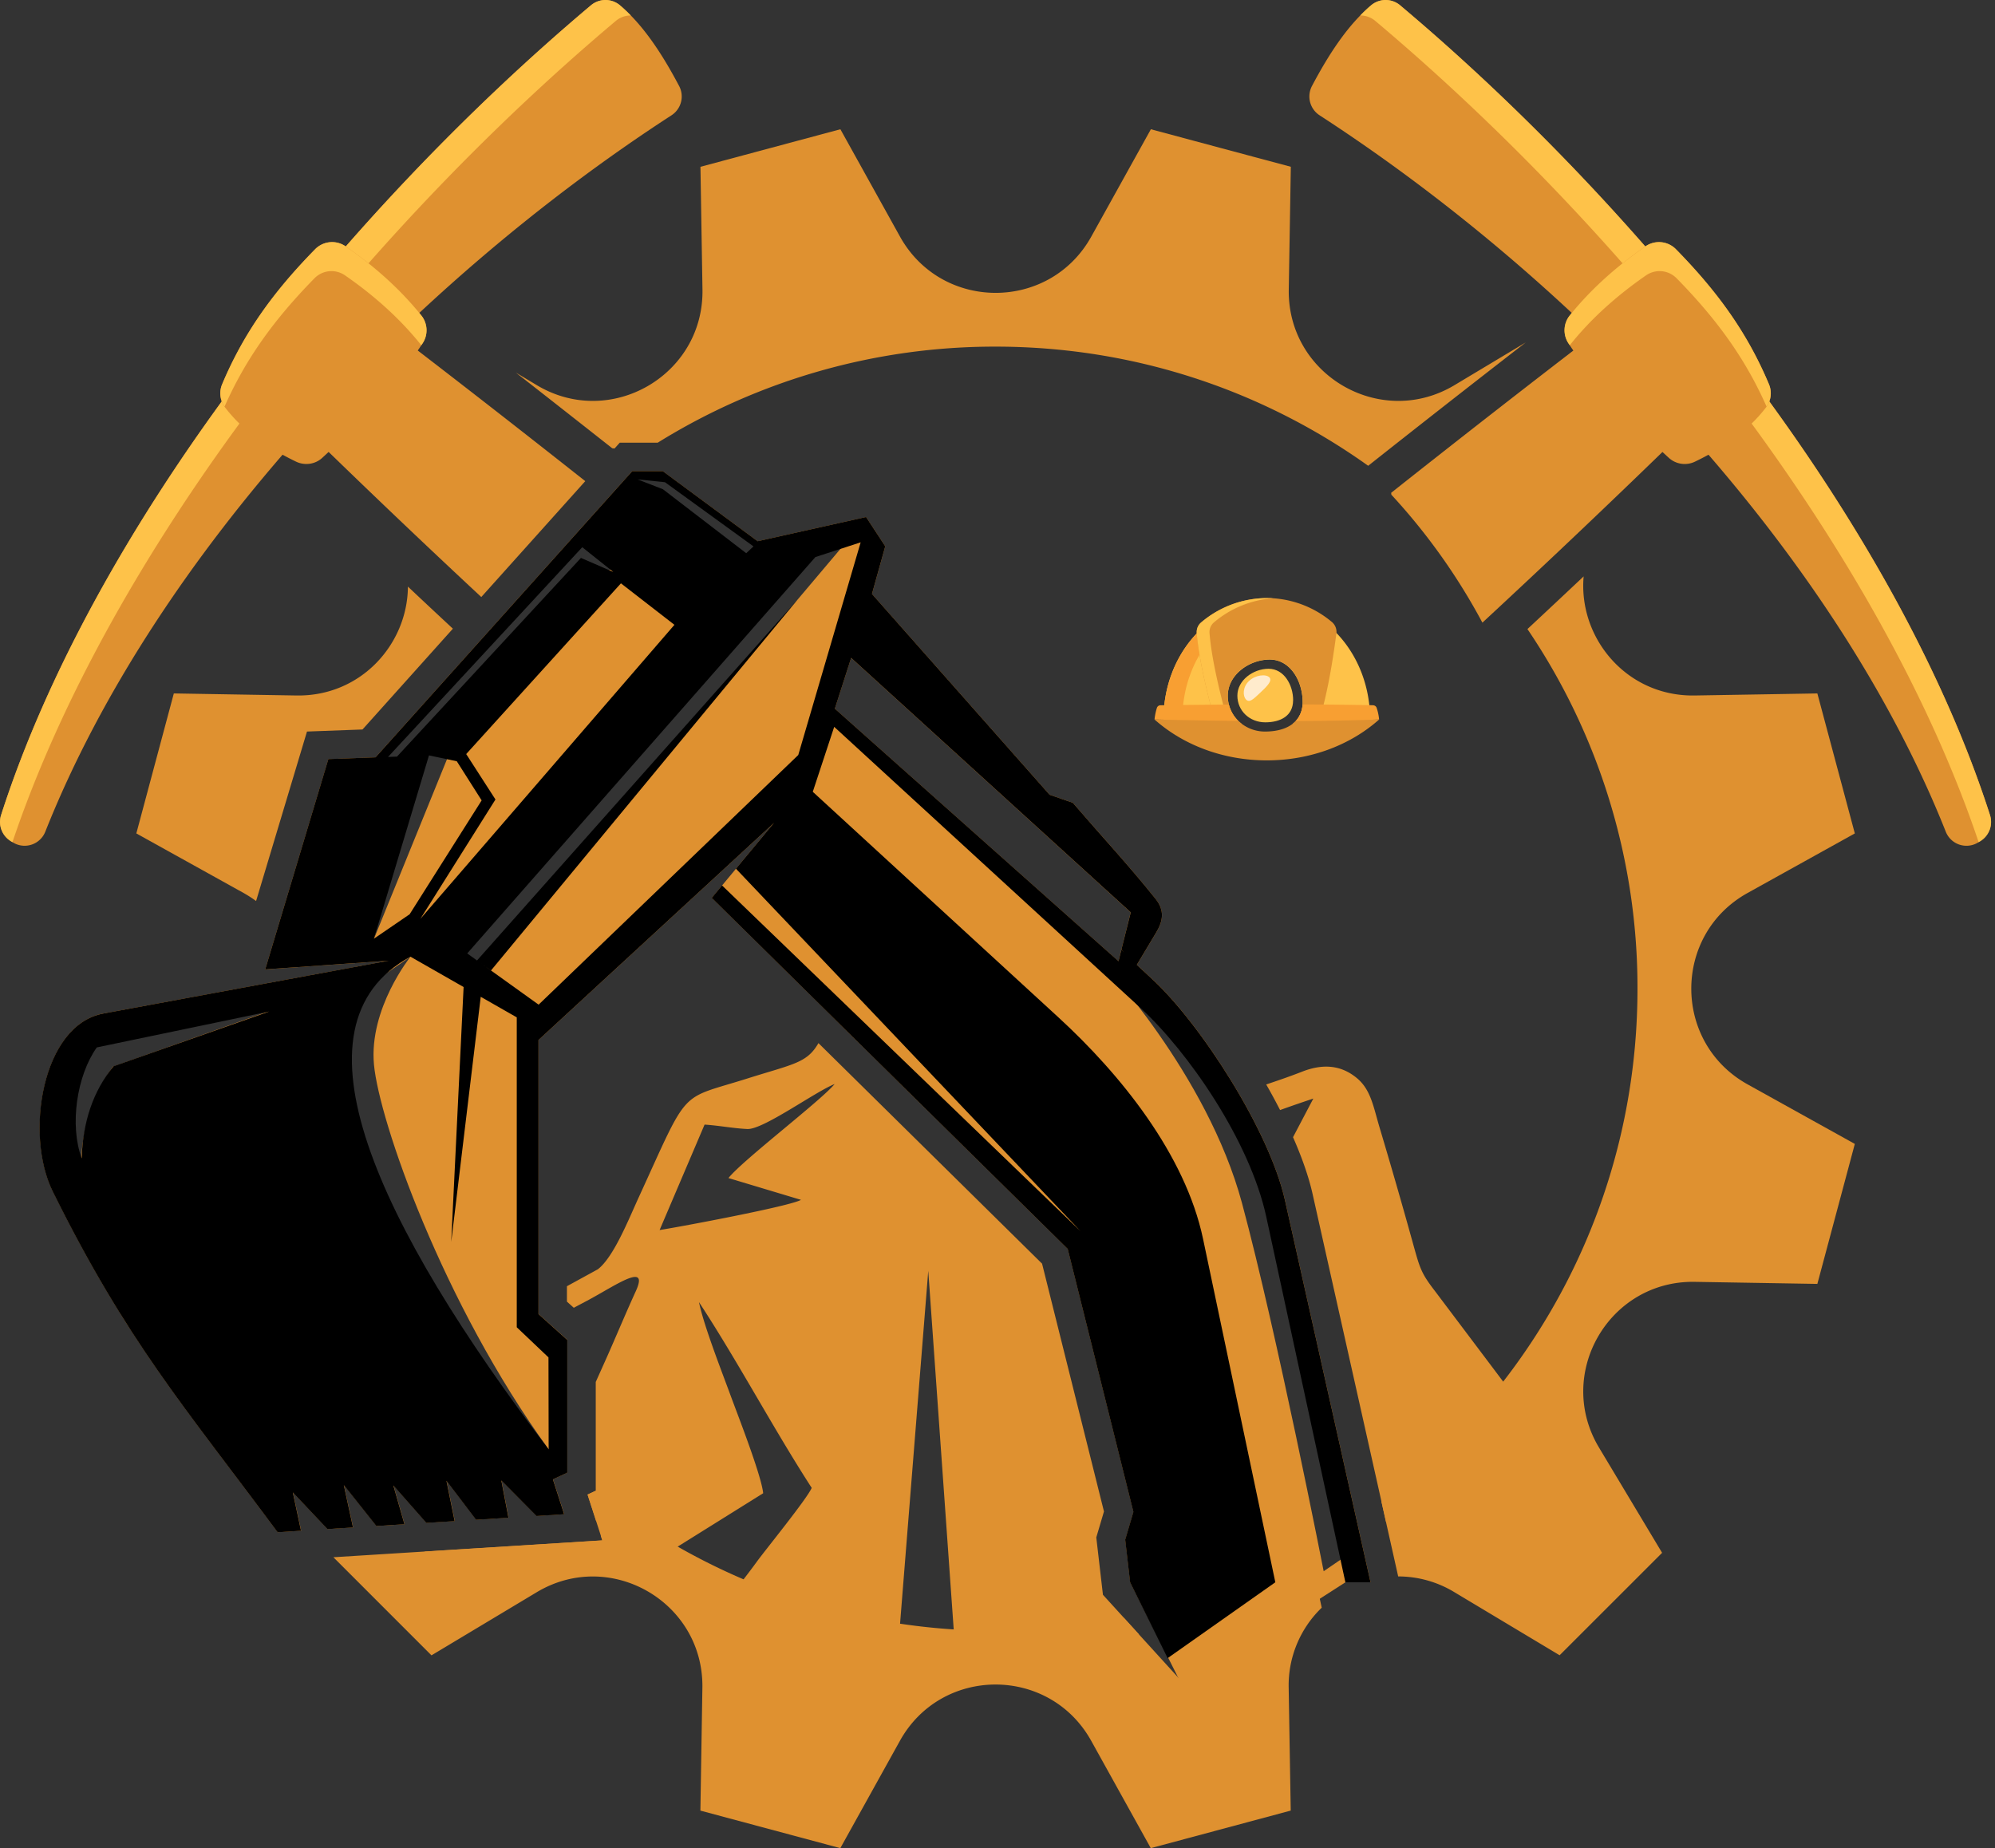
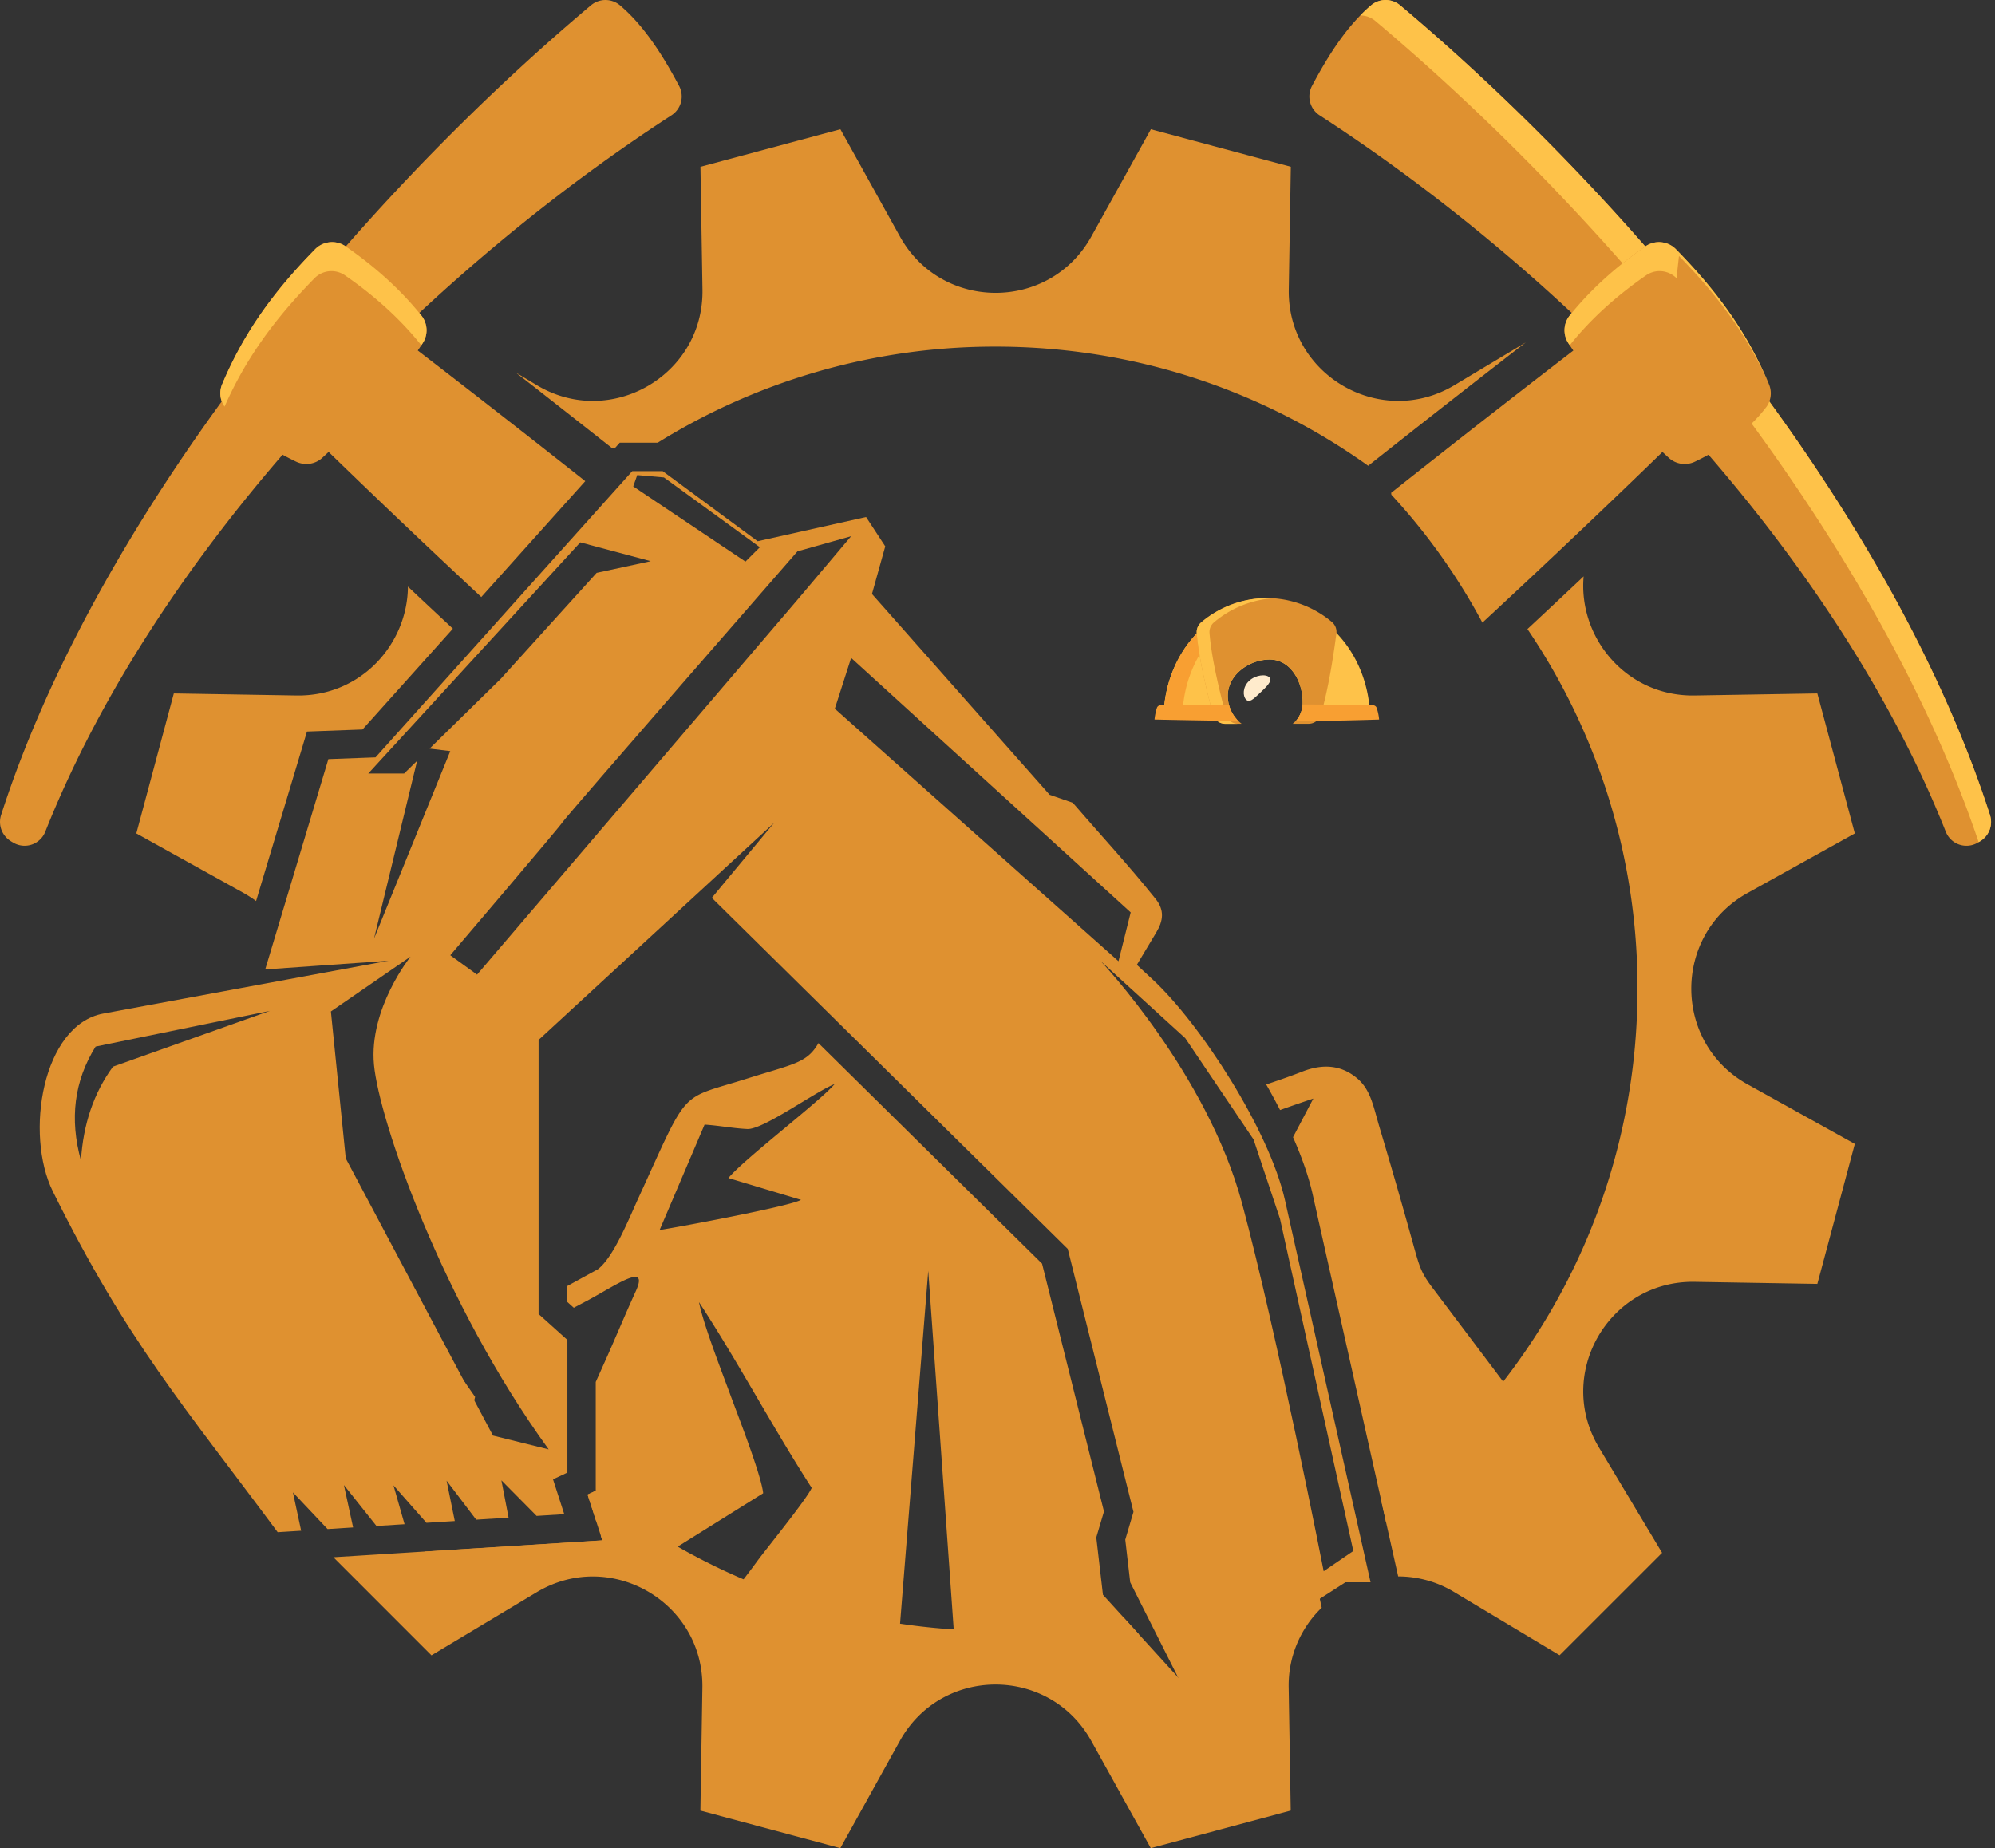
<svg xmlns="http://www.w3.org/2000/svg" width="68" height="63" fill="none" viewBox="0 0 68 63">
  <rect x="0" y="0" width="68" height="63" fill="#333333" stroke="none" />
  <path fill="#DF9130" d="M22.416 15.092a21.772 21.772 0 0 1 11.519-3.276c4.735 0 9.12 1.505 12.7 4.062l.035-.028a661.93 661.93 0 0 1 5.337-4.178l-2.43 1.457c-2.51 1.505-5.698-.335-5.649-3.262l.07-4.182c-2.559-.685-2.212-.592-4.77-1.279l-2.03 3.657c-1.422 2.56-5.1 2.56-6.523 0l-2.03-3.657-4.77 1.28.069 4.181c.049 2.927-3.139 4.767-5.648 3.262l-.715-.428.288.224c.921.72 1.925 1.509 3 2.356l.078.008.177-.198h1.294l-.002.002Zm25.242 38.646a3.686 3.686 0 0 1 1.916.537l3.586 2.15c1.873-1.873 1.62-1.618 3.493-3.492l-2.15-3.587c-1.506-2.51.334-5.697 3.26-5.65l4.182.07 1.277-4.772-3.655-2.03c-2.559-1.423-2.559-5.102 0-6.524l3.655-2.03-1.277-4.772-4.182.07c-2.33.038-3.97-1.972-3.784-4.06a400.23 400.23 0 0 1-1.916 1.796 21.79 21.79 0 0 1 3.751 12.257c0 7.15-3.427 13.496-8.727 17.49l.57 2.545.002.002ZM15.437 21.431c-.541-.503-1.053-.982-1.533-1.435-.013 1.958-1.599 3.748-3.798 3.712l-4.181-.07-1.278 4.772 3.656 2.03c.15.085.292.177.426.274l1.735-5.777 1.892-.07 3.082-3.437-.001.001Zm18.498 34.158a21.792 21.792 0 0 1-13.637-4.77l-.27.127.503 1.562c-3.055.193-6.111.384-9.167.576l3.343 3.344 3.586-2.151c2.51-1.505 5.697.335 5.648 3.262l-.068 4.182L28.643 63l2.03-3.657c1.42-2.56 5.1-2.56 6.522 0L39.225 63l4.77-1.28-.07-4.181a3.676 3.676 0 0 1 1.126-2.735l-.432-1.997a15.63 15.63 0 0 1-.36.197l.292 1.387-4.354 2.834-1.886-2.072a21.986 21.986 0 0 1-4.379.438l.003-.002ZM19.948 16.401a542.935 542.935 0 0 0-6.472-5.039 1.826 1.826 0 0 0-2.498.264l-.546.638a1.83 1.83 0 0 0 .108 2.498 342.573 342.573 0 0 0 5.865 5.59l3.355-3.74.19-.212-.002.001Z" />
  <path fill="#DF9130" d="M.357 28.667c.043.028.087.053.132.078a.758.758 0 0 0 1.055-.394c3.745-9.43 12.383-18.606 21.34-24.418a.766.766 0 0 0 .265-1c-.582-1.102-1.225-2.08-2.015-2.75a.768.768 0 0 0-.988-.005c-8.65 7.28-16.973 17.848-20.11 27.61a.768.768 0 0 0 .32.878v.001Z" />
-   <path fill="#FEC249" d="M.425 28.706C3.765 18.776 12.21 8.101 20.99.713a.784.784 0 0 1 .51-.185 5.083 5.083 0 0 0-.366-.346.768.768 0 0 0-.988-.004c-8.65 7.28-16.972 17.848-20.11 27.61a.768.768 0 0 0 .321.878c.022.015.046.027.068.04Z" />
  <path fill="#DF9130" d="M7.668 13.884c.586.77 1.42 1.37 2.424 1.853.294.14.65.093.89-.128 1.327-1.214 2.495-2.501 3.419-3.9a.808.808 0 0 0-.038-.953c-.7-.872-1.566-1.656-2.583-2.359a.81.81 0 0 0-1.038.098c-1.461 1.49-2.45 2.89-3.172 4.608a.79.79 0 0 0 .098.782Z" />
  <path fill="#FEC249" d="M10.721 9.484a.81.81 0 0 1 1.038-.098c1.017.704 1.883 1.488 2.583 2.36.007.008.011.016.017.024.013-.021.029-.04.042-.06a.808.808 0 0 0-.038-.954c-.7-.872-1.566-1.656-2.582-2.359a.81.81 0 0 0-1.039.098c-1.461 1.49-2.45 2.89-3.172 4.608a.792.792 0 0 0 .084.757c.713-1.612 1.673-2.954 3.067-4.376Z" />
  <path fill="#DF9130" d="m57.435 12.265-.546-.638a1.826 1.826 0 0 0-2.498-.264 570.796 570.796 0 0 0-6.973 5.436l.007.065a21.053 21.053 0 0 1 3.103 4.361 368.237 368.237 0 0 0 6.799-6.461 1.829 1.829 0 0 0 .108-2.498v-.001Z" />
  <path fill="#DF9130" d="M67.51 28.667a2.264 2.264 0 0 1-.132.078.758.758 0 0 1-1.056-.394c-3.745-9.43-12.383-18.606-21.34-24.418a.766.766 0 0 1-.264-1c.582-1.102 1.224-2.08 2.015-2.75a.768.768 0 0 1 .988-.005c8.65 7.28 16.972 17.848 20.11 27.61a.768.768 0 0 1-.32.878l-.001.001Z" />
  <path fill="#FEC249" d="M67.442 28.706C64.102 18.776 55.656 8.101 46.877.713a.784.784 0 0 0-.511-.185c.118-.122.24-.24.366-.346a.768.768 0 0 1 .988-.004c8.65 7.28 16.972 17.848 20.11 27.61a.768.768 0 0 1-.32.878c-.022.015-.046.027-.068.04Z" />
  <path fill="#DF9130" d="M60.198 13.884c-.586.77-1.42 1.37-2.424 1.853a.805.805 0 0 1-.89-.128c-1.326-1.214-2.495-2.501-3.419-3.9a.808.808 0 0 1 .038-.953c.7-.872 1.567-1.656 2.583-2.359a.81.81 0 0 1 1.038.098c1.462 1.49 2.45 2.89 3.173 4.608a.794.794 0 0 1-.098.782Z" />
-   <path fill="#FEC249" d="M57.145 9.484a.81.81 0 0 0-1.038-.098c-1.017.704-1.883 1.488-2.583 2.36-.007.008-.011.016-.017.024-.013-.021-.028-.04-.042-.06a.808.808 0 0 1 .038-.954c.7-.872 1.567-1.656 2.583-2.359a.81.81 0 0 1 1.038.098c1.462 1.49 2.45 2.89 3.173 4.608a.789.789 0 0 1-.083.757c-.713-1.612-1.674-2.954-3.068-4.376h-.001Z" />
+   <path fill="#FEC249" d="M57.145 9.484a.81.81 0 0 0-1.038-.098c-1.017.704-1.883 1.488-2.583 2.36-.007.008-.011.016-.017.024-.013-.021-.028-.04-.042-.06a.808.808 0 0 1 .038-.954c.7-.872 1.567-1.656 2.583-2.359a.81.81 0 0 1 1.038.098c1.462 1.49 2.45 2.89 3.173 4.608c-.713-1.612-1.674-2.954-3.068-4.376h-.001Z" />
  <path fill="#DF9130" fill-rule="evenodd" d="M14.125 55.16c1.633.102 2.223-1.95 4.116-1.937.985.007 3.168.933 4.03.016l3.742-2.337c-.059-.601-.846-2.614-1.096-3.292-.31-.847-.925-2.408-1.092-3.223 1.342 2.05 2.519 4.285 3.842 6.332-.148.36-1.595 2.135-1.872 2.519-.298.41-.64.842-.933 1.231-.242.32-.79.938-.927 1.23l6.714.02.991-12.4.874 12.317c.147.081.002.027.2.066l6.11.012-1.23-1.351-.227-1.955.262-.884-2.11-8.448-7.622-7.518c-.391.682-.847.709-2.432 1.209-2.352.743-1.954.25-3.688 4.036-.367.801-.86 2.046-1.398 2.464l-1.055.578v.525l.234.21.536-.285c.926-.503 2.035-1.282 1.578-.282-.346.757-.652 1.496-.991 2.26l-.375.836v3.71l-.28.13.29.892c.456.254.858.497.95.661a6.462 6.462 0 0 1-.786-.147l.05.155c-2.017.128-4.035.254-6.053.38l-.354 2.273.002-.003Zm29.13.073.024-.003.062-.053-.085.055v.001Zm1.255-1.047.346-.293-2.643-12.209a9.186 9.186 0 0 0-.596-1.762 4.369 4.369 0 0 0-.274.205c.265.623.474 1.263.61 1.912l2.557 12.147Zm2.73-2.315.733-.622c.333.8 1.254 1.361 1.566 2.23.328.134 3.699 1.112 4.437 1.057l-1.882-6.3-3.186-4.23c-.49-.635-.514-.789-.77-1.704a202.407 202.407 0 0 0-1.105-3.834c-.22-.734-.302-1.307-.77-1.706-.515-.435-1.127-.525-1.877-.232-.48.187-.88.32-1.227.438.166.288.323.58.473.872.398-.144.791-.278 1.133-.392l-.692 1.317c.3.683.535 1.344.668 1.942l2.5 11.164Zm-6.353-13.366a3.42 3.42 0 0 1-.237.233c.116.204.228.41.333.619.098-.064.184-.13.264-.199-.114-.22-.235-.438-.361-.653h.001Zm-2.434.357a9.853 9.853 0 0 0-.905-.238l-.149 2.539.131.137-.148.148-.052.886 2.305 9.227-.298 1.01.11.948 1.077 1.184 1.863-1.212-2.326-11.058-.007-.032a2.092 2.092 0 0 1-.203.337l-.217-1.686a11.884 11.884 0 0 0-1.181-2.19Zm-1.967 1.341c-.308-1.62-.648-3.42-.893-4.65l-.17-.158-4.99-4.584c-.472.141-.899.62-1.316 1.64l7.37 7.752Zm-20.859 6.594c-.123.474-.243 1.111-.458 2.022l.563.74c.035-.156.072-.31.107-.463l-.302-1.572.546.551.111-.458c-.193-.275-.383-.55-.568-.822l.001.002Zm8.389-8.462-1.533 3.595c.741-.117 4.46-.815 4.819-1.029l-2.473-.743c.5-.622 3.13-2.62 3.62-3.205-.687.276-2.436 1.559-2.976 1.533-.465-.02-.976-.12-1.456-.15h-.001Z" clip-rule="evenodd" />
  <path fill="#FEFEFE" fill-rule="evenodd" d="m29.412 34.467 1.482-1.623c.63-.335 2.306.32 2.771.093-.389-.128-1.598-.84-2.09-1.102-.308-.165-.355-.296-.701-.175-.894.313-.76.273-1.008 1.156-.143.51-.377 1.163-.455 1.65h.001Z" clip-rule="evenodd" />
  <path fill="#DF9130" fill-rule="evenodd" d="m3.52 34.551 5.366-.994 4.36-.807-4.206.296 2.153-7.169 1.607-.06 8.75-9.756h1.039l3.235 2.389 3.696-.825.654.999-.453 1.624 6.055 6.844.79.273c.999 1.159 1.857 2.075 2.82 3.273.314.39.264.749.026 1.146l-.662 1.106.533.494c1.643 1.523 3.985 5.154 4.516 7.529l2.917 13.024h-.856l-5.544 3.564-1.793-3.564-.168-1.452.28-.947-2.24-8.964-12.132-11.968.352-.425.473-.57 1.3-1.565-2.44 2.25-5.59 5.154v9.343l.982.883v4.522l-.49.23.383 1.188-.942.059-1.2-1.213.244 1.272-1.103.07-1.01-1.33.28 1.376-.966.06-1.124-1.276.378 1.324-.957.06-1.11-1.395.313 1.445-.871.055-1.18-1.25.28 1.307-.8.05c-3.172-4.28-5.135-6.504-7.663-11.617-.965-1.95-.36-5.678 1.72-6.063l-.001.001Zm-.76 5.006c.076-1.23.435-2.3 1.092-3.197L9.2 34.459l-5.941 1.217c-.73 1.17-.892 2.465-.5 3.883h.002Zm34.761-6.79s3.621 3.82 4.812 8.242c1.191 4.422 2.785 12.551 2.785 12.551l1.01-.69-2.497-11.318-.903-2.71-2.329-3.454-2.877-2.621Zm-8.51-10.34-.556 1.732 9.669 8.608.416-1.665-9.53-8.676v.002Zm-6.832-3.297-2.4-.642-7.226 7.88h1.222l.443-.434-1.47 6.064 2.6-6.394-.705-.086 2.424-2.377 3.27-3.613 1.842-.398Zm-.595-2.55.136-.385.91.08 3.27 2.379-.491.49-3.825-2.563v-.001ZM16.26 33.224l10.922-12.779 1.829-2.166-1.829.515s-7.894 9.049-8.002 9.226c-.11.178-3.832 4.543-3.832 4.543l.912.66Zm-2.268-.612s-1.423 1.767-1.245 3.68c.179 1.913 2.327 8.113 5.955 13.115l-1.898-.47-5.018-9.448-.507-5.01 2.714-1.869-.001.002Z" clip-rule="evenodd" />
-   <path fill="#000" fill-rule="evenodd" d="m15.89 25.704.998 1.549-2.56 4.07 8.66-10.024-1.823-1.414-5.275 5.82Zm22.331 6.674.098.09-.096-.097.319-1.27-9.53-8.675-.556 1.732 9.669 8.608.097-.389v.001Zm-24.23.233c-4.324 2.349-1.11 9.13 4.71 16.796l-.006-3.136-1.081-1.027V34.68l-1.228-.701-1.006 8.356.422-8.689-1.811-1.034Zm1.935-.11 2.433 1.746 8.85-8.51 2.127-7.25-1.543.502L15.926 32.5Zm5.806-16.159.863.335 2.84 2.181.248-.232-3.017-2.188-.934-.096ZM2.784 39.49c.038-1.243.388-2.298 1.086-3.143l5.305-1.866L3.3 35.704c-.678.953-.937 2.634-.515 3.786ZM15.57 25.95l-.948-.2-1.876 6.248 1.216-.832 2.455-3.882-.847-1.334Zm.689 6.79.476.343 10.446-12.639L16.26 32.74Zm3.588-14.087-6.62 7.15.304-.011 6.27-6.773 1.103.478-1.057-.843v-.001ZM3.52 34.55l5.366-.994 4.36-.807-4.206.296 2.152-7.169 1.609-.06 8.75-9.756h1.039l3.234 2.389 3.696-.825.654.999-.453 1.624 6.055 6.845.79.273c.998 1.159 1.857 2.075 2.82 3.273.313.39.263.749.025 1.146l-.662 1.106.533.495c1.643 1.522 3.985 5.153 4.516 7.528l2.917 13.024h-.857l-2.697-12.46c-.557-2.57-2.642-5.608-4.293-7.124l-10.434-9.576-.73 2.214 8.374 7.69c2.098 1.925 4.321 4.662 4.929 7.553l2.463 11.703-3.67 2.586-1.28-2.586-.168-1.452.28-.947-2.239-8.964L24.26 30.607l.351-.424 12.217 11.784-11.743-12.354 1.3-1.565-2.44 2.25-5.59 5.154v9.343l.982.883V50.2l-.491.23.383 1.188-.942.06-1.2-1.213.244 1.273-1.104.068-1.01-1.33.28 1.377-.965.06-1.125-1.277.379 1.323-.958.06-1.109-1.395.313 1.445-.871.055-1.18-1.25.279 1.307-.798.05c-3.173-4.28-5.136-6.504-7.665-11.617-.965-1.95-.36-5.678 1.721-6.063h.002Z" clip-rule="evenodd" />
  <path fill="#FEC249" d="M43.18 20.533c-1.945 0-3.522 1.788-3.522 3.994h2.503a1.19 1.19 0 0 1-.311-.813c0-.705.724-1.23 1.43-1.23.704 0 1.121.74 1.121 1.446a.93.93 0 0 1-.192.598H46.7c0-2.207-1.576-3.995-3.52-3.995Z" />
  <path fill="#F89F32" d="M43.5 20.55a3.073 3.073 0 0 0-.32-.017c-1.944 0-3.52 1.788-3.52 3.994h.64c0-2.083 1.405-3.793 3.2-3.976v-.001Z" />
  <path fill="#DF9130" d="M45.551 21.595a.44.44 0 0 0-.16-.398 3.472 3.472 0 0 0-2.212-.811 3.48 3.48 0 0 0-2.236.83.429.429 0 0 0-.152.364c.063.766.279 1.732.552 2.766a.439.439 0 0 0 .424.327h.556a1.189 1.189 0 0 1-.474-.96c0-.706.725-1.232 1.43-1.232s1.122.741 1.122 1.446c0 .337-.13.58-.341.745h.543a.44.44 0 0 0 .423-.32c.225-.79.39-1.736.525-2.758Z" />
  <path fill="#FEC249" d="M41.777 24.347c-.273-1.034-.489-2-.55-2.766a.432.432 0 0 1 .151-.365 3.491 3.491 0 0 1 2.019-.822 3.48 3.48 0 0 0-2.453.822.429.429 0 0 0-.153.365c.063.766.279 1.732.552 2.766a.439.439 0 0 0 .424.327h.435a.44.44 0 0 1-.425-.327Z" />
-   <path fill="#DF9130" d="M39.353 24.527c.966.859 2.323 1.393 3.827 1.393s2.861-.534 3.827-1.393H44.21c-.225.282-.626.41-1.083.41a1.3 1.3 0 0 1-.964-.41h-2.809Z" />
  <path fill="#F89F32" d="M46.8 24.04c-.756-.015-1.56-.024-2.402-.027a.883.883 0 0 1-.234.566 93.834 93.834 0 0 0 2.843-.052 1.661 1.661 0 0 0-.085-.4.13.13 0 0 0-.12-.085l-.002-.002Zm-4.914-.023c-.757.006-1.535.013-2.33.024a.132.132 0 0 0-.122.086 2.02 2.02 0 0 0-.082.4c.977.021 1.932.038 2.854.047a1.185 1.185 0 0 1-.321-.557h.001Z" />
-   <path fill="#FEC249" d="M44.075 23.873c0 .526-.424.75-.949.75-.524 0-.95-.385-.95-.91s.54-.916 1.065-.916c.525 0 .836.551.836 1.076h-.002Z" />
  <path fill="#FFEBCC" d="M43.27 23.092c.113.122-.115.334-.336.541-.22.208-.35.333-.464.211-.115-.122-.116-.425.105-.632.22-.208.579-.242.694-.12Z" />
</svg>